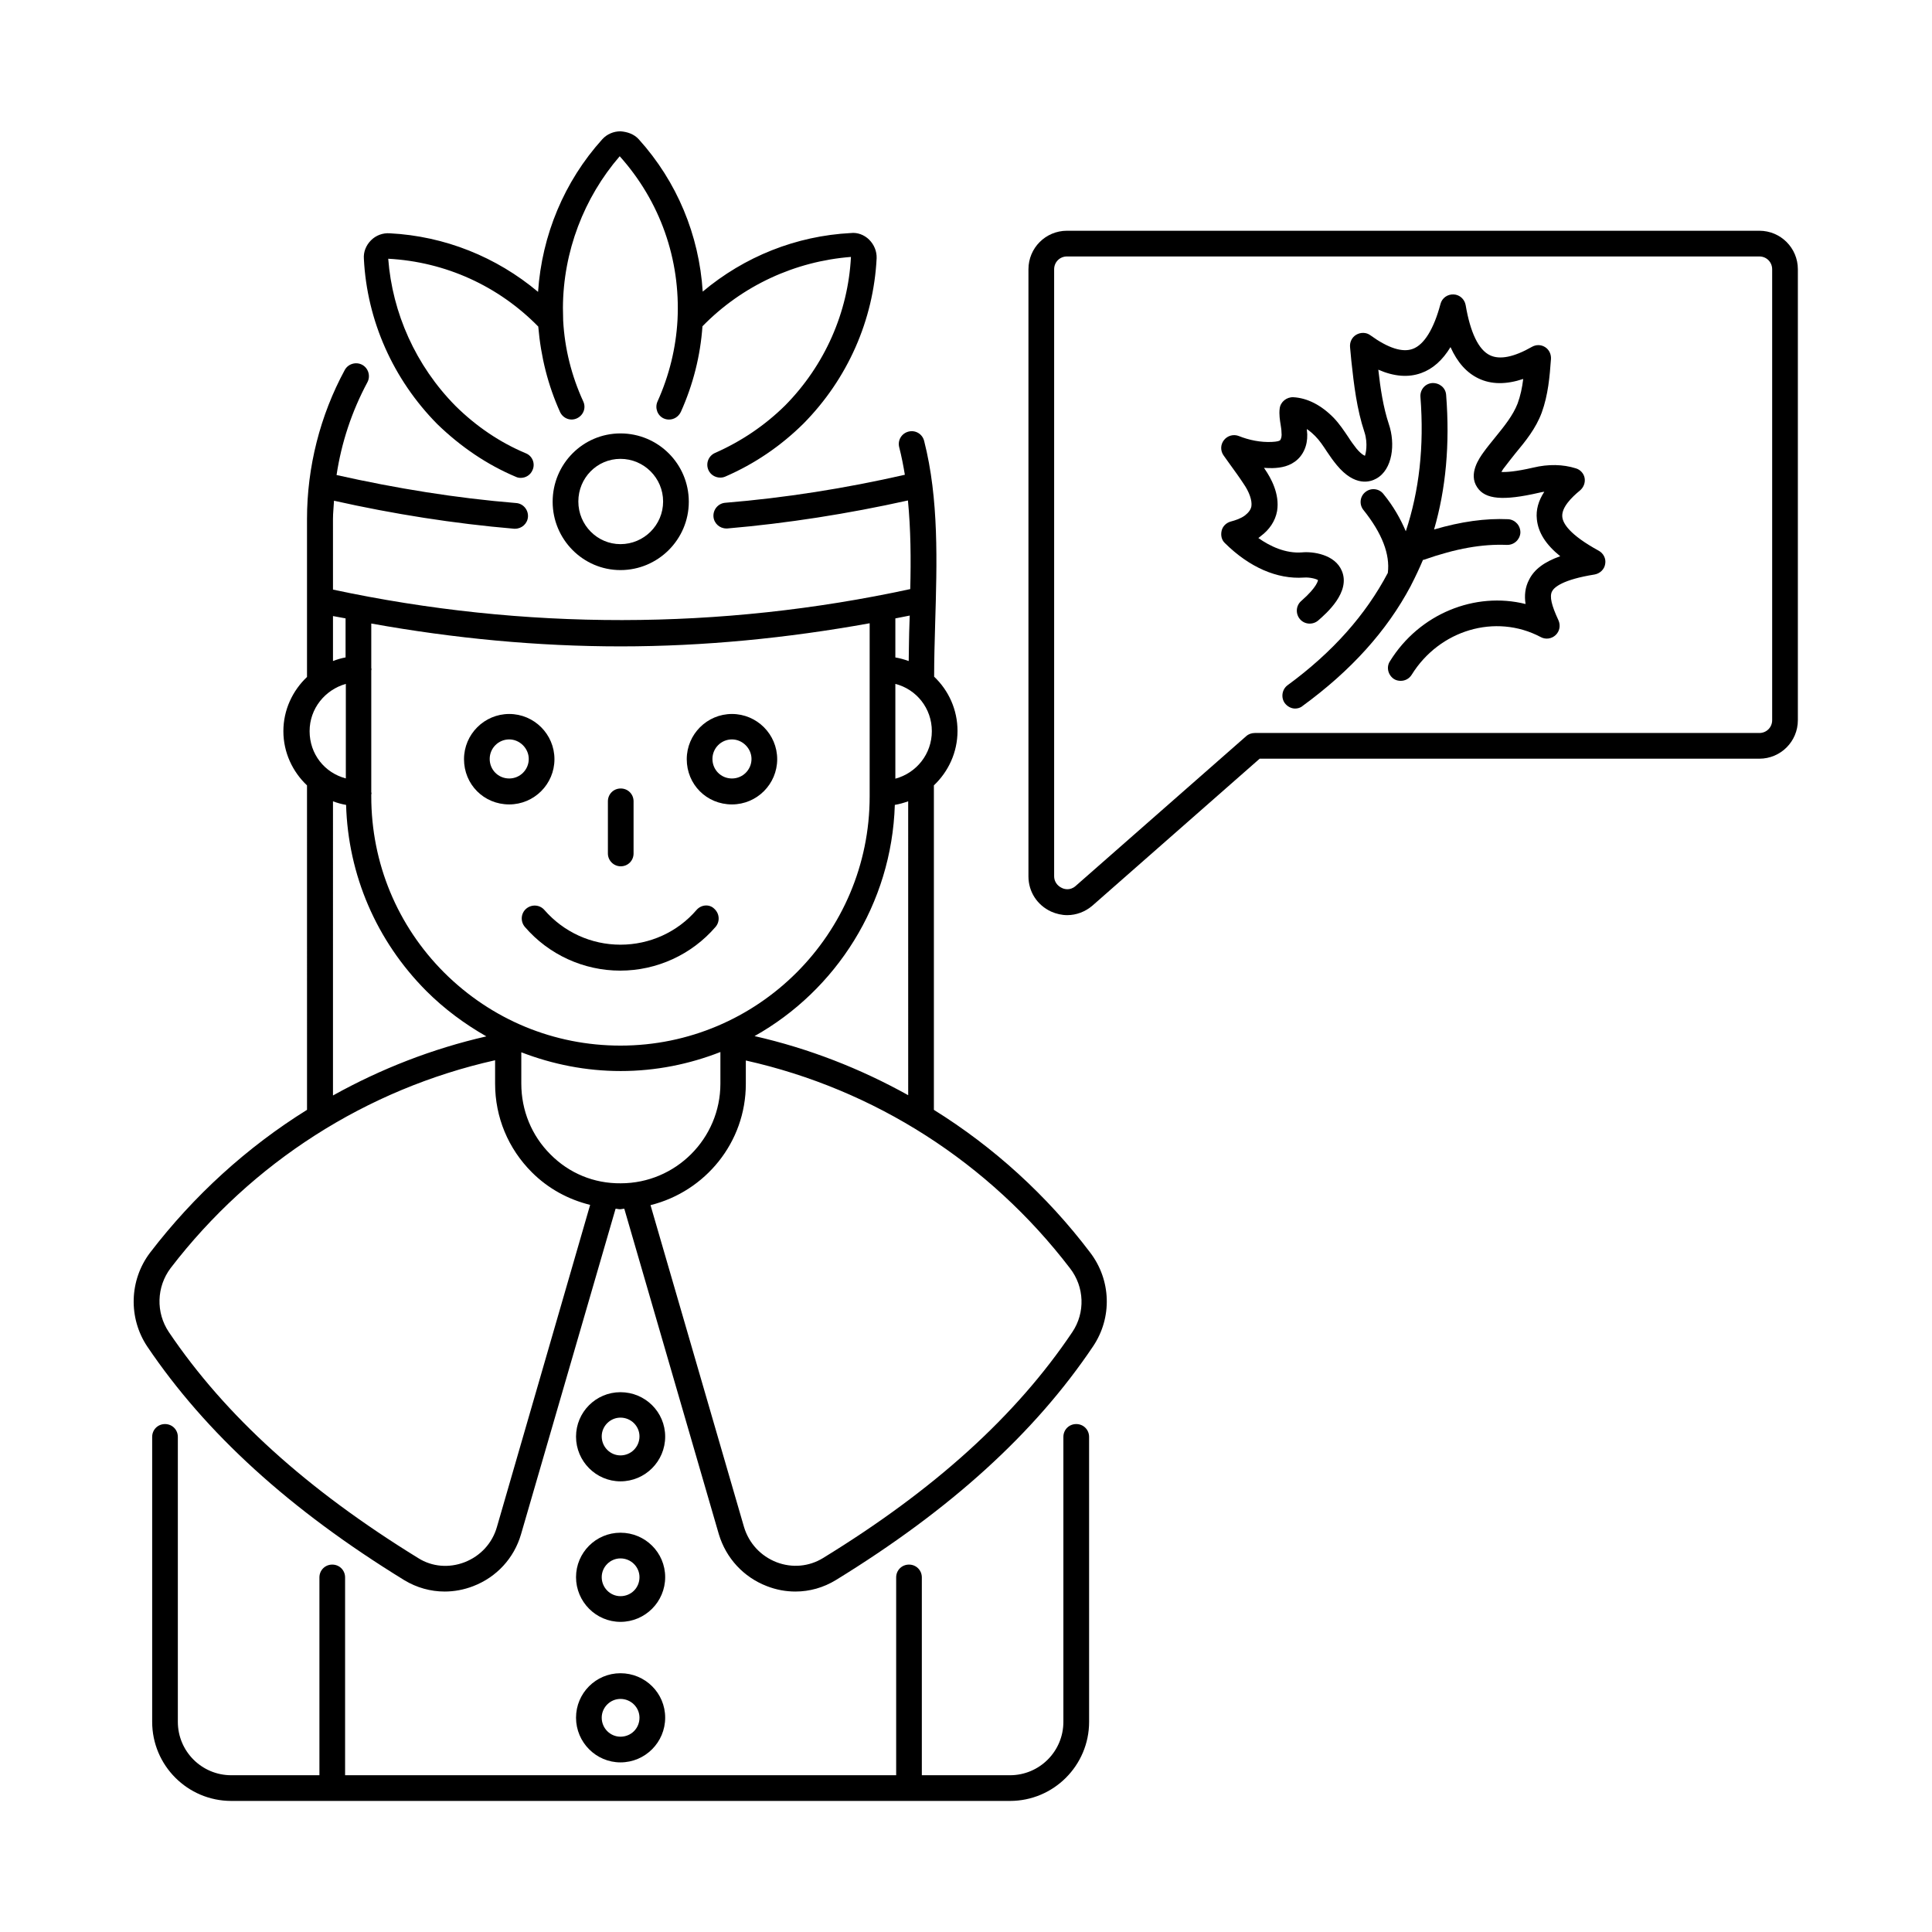
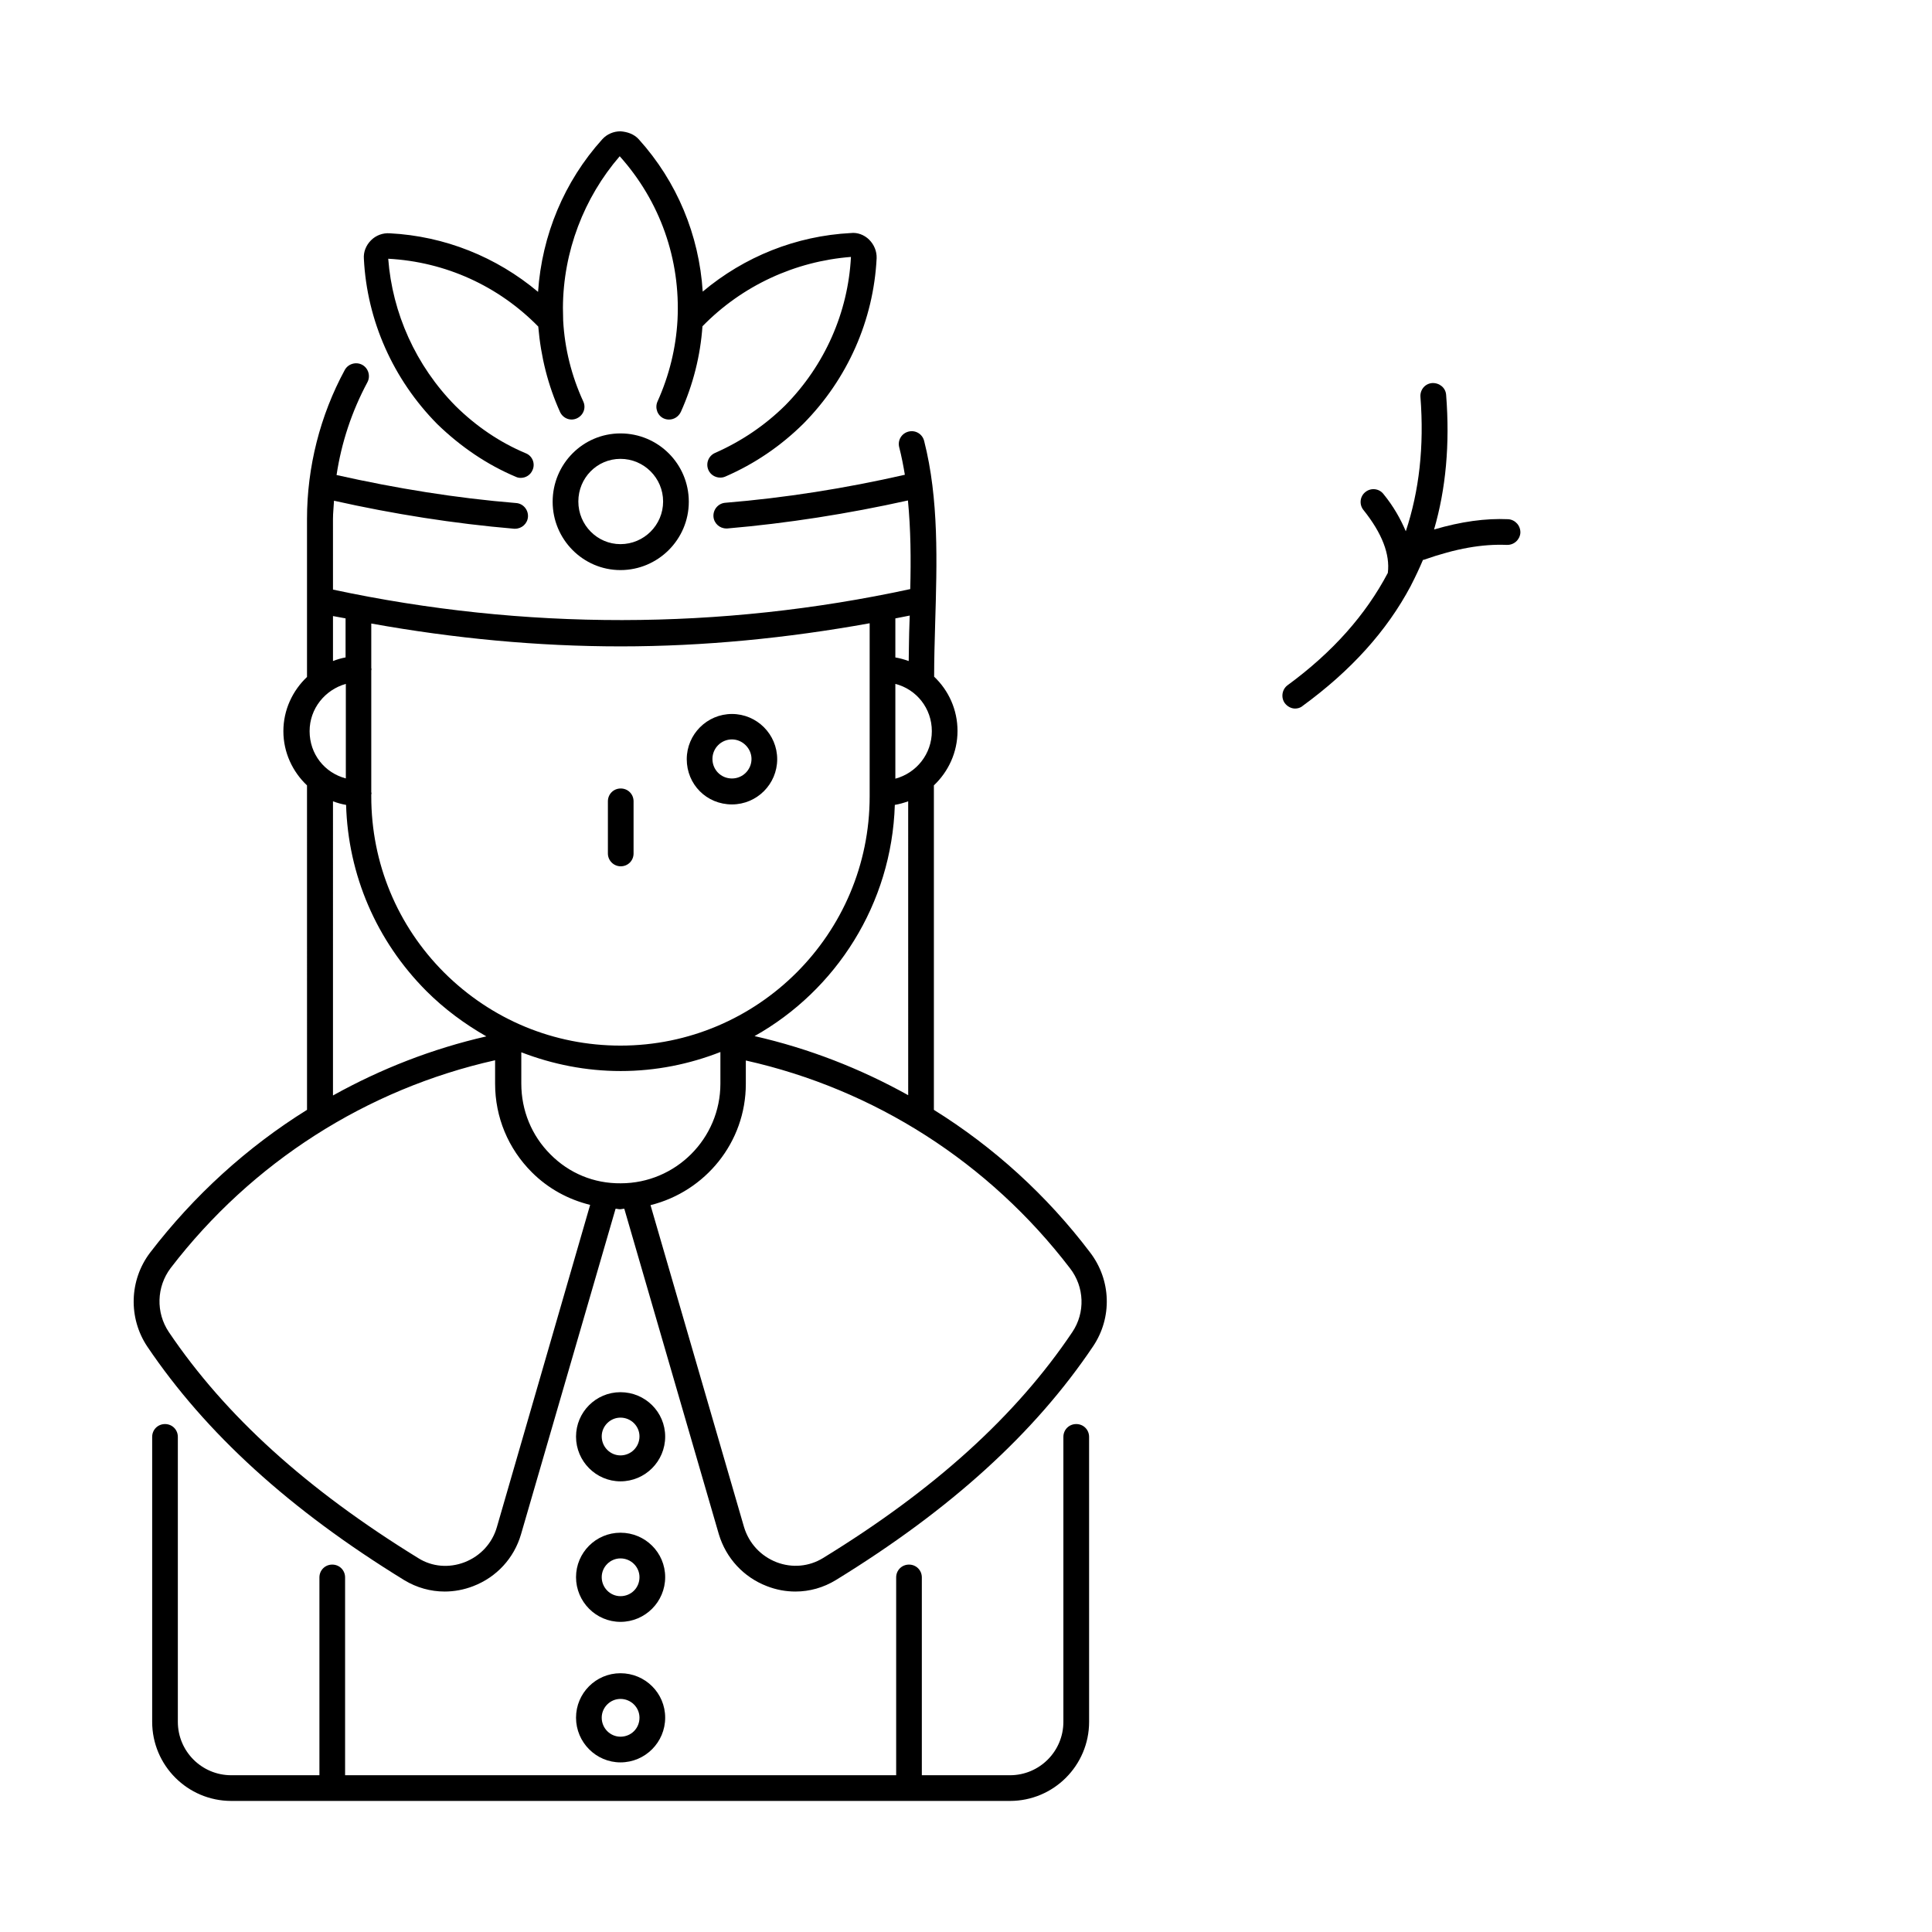
<svg xmlns="http://www.w3.org/2000/svg" fill="#000000" width="800px" height="800px" version="1.1" viewBox="144 144 512 512">
  <g>
    <path d="m391.49 438.12v-85.988c3.812-3.609 6.262-8.715 6.262-14.434 0-5.652-2.383-10.758-6.195-14.367 0-4.629 0.137-9.328 0.273-14.094 0.477-16.203 1.02-32.953-2.926-48.406-0.477-1.84-2.316-2.926-4.152-2.449-1.84 0.477-2.926 2.316-2.449 4.152 0.613 2.383 1.09 4.832 1.496 7.285-15.797 3.609-31.793 6.129-47.59 7.422-1.84 0.137-3.269 1.77-3.133 3.676 0.137 1.77 1.633 3.133 3.402 3.133h0.273c15.863-1.363 31.93-3.879 47.863-7.422 0.75 7.691 0.816 15.59 0.613 23.488-50.312 10.895-102.26 10.961-152.98 0.137l-0.004-18.723c0-1.633 0.203-3.199 0.273-4.832 15.797 3.539 31.793 6.059 47.727 7.422h0.273c1.77 0 3.269-1.363 3.402-3.133 0.137-1.84-1.227-3.539-3.133-3.676-15.863-1.293-31.793-3.879-47.59-7.422 1.293-8.578 4.016-16.816 8.168-24.578 0.887-1.633 0.273-3.746-1.363-4.629-1.633-0.887-3.746-0.273-4.629 1.363-6.535 12.051-10.008 25.734-10.008 39.488v41.871c-3.812 3.609-6.262 8.715-6.262 14.367s2.449 10.758 6.262 14.367l0.004 85.98c-15.863 9.871-29.957 22.672-41.598 37.855-5.516 7.285-5.785 17.293-0.75 24.852 15.523 23.012 37.785 43.301 68.152 61.953 3.269 1.973 6.945 2.996 10.688 2.996 2.519 0 5.106-0.477 7.559-1.43 6.195-2.383 10.824-7.422 12.664-13.754l25.055-86.262c0.41 0 0.75 0.137 1.156 0.137 0.41 0 0.75-0.137 1.156-0.137l25.055 86.262c1.906 6.332 6.535 11.371 12.73 13.754 2.449 0.953 4.969 1.43 7.559 1.43 3.746 0 7.422-1.02 10.758-3.062 30.363-18.656 52.695-38.941 68.152-61.953 5.106-7.625 4.766-17.566-0.816-24.852-11.441-15.117-25.535-27.918-41.398-37.789zm-6.809-3.883c-12.73-7.082-26.348-12.391-40.715-15.66 21.582-12.117 36.355-34.996 37.172-61.273 1.227-0.203 2.383-0.543 3.539-0.953zm6.266-96.473c0 6.059-4.086 11.098-9.668 12.594v-25.121c5.582 1.43 9.668 6.469 9.668 12.527zm-5.926-28.66c-0.137 3.402-0.137 6.738-0.203 10.078-1.156-0.41-2.316-0.75-3.539-0.953v-10.348c1.293-0.273 2.519-0.477 3.812-0.75 0 0.609-0.07 1.289-0.07 1.973zm-10.551 0.066v45.887c0 36.426-29.617 66.039-66.039 66.039-17.633 0-34.176-6.875-46.703-19.336-12.461-12.461-19.336-29.07-19.336-46.703v-0.477c0-0.137 0.066-0.203 0.066-0.34 0-0.137-0.066-0.203-0.066-0.34v-32.203c0-0.137 0.066-0.203 0.066-0.34s-0.066-0.203-0.066-0.34v-11.777c21.922 3.949 44.117 6.059 66.109 6.059 21.988 0 44.113-2.18 65.969-6.129zm-148.42 28.594c0-5.992 4.086-10.961 9.602-12.527v25.055c-5.652-1.496-9.602-6.465-9.602-12.527zm6.195-30.5c1.09 0.203 2.246 0.41 3.336 0.613v10.348c-1.156 0.203-2.246 0.543-3.336 0.953zm0 49.09c1.09 0.41 2.246 0.75 3.473 0.953 0.543 18.586 8.035 36.016 21.242 49.293 4.832 4.832 10.211 8.781 15.93 12.051-14.297 3.269-27.914 8.578-40.645 15.66zm43.438 192.33c-1.227 4.289-4.356 7.691-8.578 9.328-4.086 1.566-8.578 1.227-12.254-1.09-29.547-18.18-51.129-37.719-66.109-59.914-3.473-5.176-3.269-11.984 0.477-16.953 21.516-28.051 51.945-47.453 85.988-55.078v6.195c0 8.918 3.473 17.227 9.734 23.488 4.356 4.356 9.668 7.215 15.453 8.645zm14.16-98.789c-4.969-4.969-7.691-11.641-7.691-18.723v-8.305c8.305 3.199 17.156 4.969 26.348 4.969 9.328 0 18.246-1.84 26.414-5.039v8.375c0 14.57-11.848 26.414-26.414 26.414-7.082 0.07-13.684-2.652-18.656-7.691zm138.34 47.113c-14.91 22.195-36.559 41.801-66.109 59.914-3.676 2.246-8.168 2.656-12.254 1.09-4.223-1.633-7.352-5.039-8.645-9.328l-24.781-85.309c14.5-3.609 25.258-16.613 25.258-32.137v-6.195c34.109 7.625 64.473 27.027 85.922 55.078 3.809 4.906 4.082 11.711 0.609 16.887z" />
    <path d="m308.43 536.57c6.535 0 11.848-5.309 11.848-11.848 0-6.535-5.309-11.777-11.848-11.777-6.535 0-11.777 5.309-11.777 11.777 0 6.539 5.312 11.848 11.777 11.848zm0-16.883c2.793 0 5.039 2.246 5.039 4.969 0 2.793-2.246 5.039-5.039 5.039-2.723 0-4.969-2.246-4.969-5.039 0-2.723 2.246-4.969 4.969-4.969z" />
    <path d="m308.43 573.81c6.535 0 11.848-5.309 11.848-11.848 0-6.535-5.309-11.777-11.848-11.777-6.535 0-11.777 5.309-11.777 11.777 0 6.539 5.312 11.848 11.777 11.848zm0-16.816c2.793 0 5.039 2.246 5.039 4.969 0 2.859-2.246 5.039-5.039 5.039-2.723 0-4.969-2.246-4.969-5.039 0-2.723 2.246-4.969 4.969-4.969z" />
    <path d="m308.43 611.05c6.535 0 11.848-5.309 11.848-11.848 0-6.535-5.309-11.777-11.848-11.777-6.535 0-11.777 5.309-11.777 11.777 0 6.535 5.312 11.848 11.777 11.848zm0-16.816c2.793 0 5.039 2.246 5.039 4.969 0 2.859-2.246 5.039-5.039 5.039-2.723 0-4.969-2.246-4.969-5.039 0-2.723 2.246-4.969 4.969-4.969z" />
    <path d="m429.21 521.39c-1.906 0-3.402 1.496-3.402 3.402v75.504c0 7.828-6.332 14.16-14.16 14.16h-23.352v-52.422c0-1.906-1.496-3.402-3.402-3.402s-3.402 1.496-3.402 3.402v52.422h-146.04v-52.422c0-1.906-1.496-3.402-3.402-3.402s-3.402 1.496-3.402 3.402v52.422h-23.359c-7.828 0-14.16-6.332-14.16-14.16v-75.504c0-1.906-1.496-3.402-3.402-3.402s-3.402 1.496-3.402 3.402v75.504c0 11.574 9.395 20.969 20.969 20.969h206.36c11.574 0 20.969-9.395 20.969-20.969l-0.004-75.504c0-1.906-1.496-3.402-3.402-3.402z" />
    <path d="m337.98 357.18c6.606 0 11.984-5.379 11.984-11.984 0-6.606-5.379-11.984-11.984-11.984-6.606 0-11.984 5.379-11.984 11.984 0 6.672 5.242 11.984 11.984 11.984zm0-17.227c2.793 0 5.176 2.383 5.176 5.176 0 2.859-2.316 5.176-5.176 5.176-2.926 0-5.176-2.316-5.176-5.176s2.316-5.176 5.176-5.176z" />
-     <path d="m278.95 357.18c6.606 0 11.984-5.379 11.984-11.984 0-6.606-5.379-11.984-11.984-11.984s-11.984 5.379-11.984 11.984c0 6.672 5.242 11.984 11.984 11.984zm0-17.227c2.793 0 5.176 2.383 5.176 5.176 0 2.859-2.316 5.176-5.176 5.176-2.926 0-5.176-2.316-5.176-5.176s2.316-5.176 5.176-5.176z" />
-     <path d="m328.58 385.16c-5.039 5.856-12.391 9.191-20.152 9.191-7.762 0-15.047-3.336-20.152-9.191-1.227-1.43-3.402-1.566-4.832-0.34-1.43 1.227-1.566 3.402-0.34 4.832 6.332 7.352 15.59 11.574 25.258 11.574s18.926-4.223 25.258-11.574c1.227-1.43 1.09-3.539-0.34-4.832-1.297-1.293-3.477-1.09-4.699 0.34z" />
    <path d="m308.5 373.58c1.906 0 3.402-1.496 3.402-3.402v-13.82c0-1.906-1.496-3.402-3.402-3.402s-3.402 1.496-3.402 3.402v13.82c-0.004 1.836 1.496 3.402 3.402 3.402z" />
    <path d="m280.72 270.37c0.41 0.203 0.887 0.273 1.293 0.273 1.293 0 2.586-0.75 3.133-2.109 0.75-1.703-0.066-3.746-1.84-4.426-6.809-2.859-13.07-7.082-18.586-12.527-10.555-10.688-16.75-24.645-17.836-39.012 15.184 0.816 29.207 7.215 39.762 17.973 0.68 8.035 2.586 15.59 5.785 22.672 0.816 1.703 2.793 2.449 4.492 1.633 1.703-0.816 2.449-2.793 1.633-4.492-3.062-6.672-4.902-13.891-5.309-21.379l-0.066-3.402c0.066-14.91 5.582-29.207 15.047-40.168 10.688 11.914 16.137 27.301 15.32 43.367-0.41 7.422-2.18 14.707-5.309 21.648-0.75 1.703 0 3.746 1.703 4.492 0.477 0.203 0.953 0.273 1.363 0.273 1.293 0 2.519-0.75 3.133-2.043 3.269-7.285 5.176-14.91 5.719-22.672 10.555-10.824 24.578-17.227 39.352-18.383-0.75 14.707-6.945 28.73-17.43 39.352-5.379 5.309-11.641 9.531-18.586 12.594-1.703 0.75-2.519 2.723-1.77 4.492 0.543 1.293 1.84 2.043 3.133 2.043 0.477 0 0.887-0.066 1.363-0.273 7.691-3.336 14.637-8.035 20.695-14.023 11.711-11.848 18.586-27.438 19.402-43.844 0.066-1.84-0.68-3.609-1.973-4.902-1.293-1.293-3.133-1.973-4.832-1.77-14.57 0.75-28.254 6.262-39.285 15.523-0.953-14.977-6.809-29.141-16.953-40.371-1.227-1.363-2.996-1.973-4.832-2.109-1.84 0-3.609 0.75-4.832 2.109-10.078 11.164-16 25.395-17.02 40.441-11.031-9.258-24.715-14.773-39.285-15.523-1.84-0.137-3.676 0.543-4.969 1.84-1.363 1.363-2.043 3.133-1.906 4.902 0.816 16.406 7.762 32 19.473 43.844 6.18 5.988 13.191 10.754 20.816 13.957z" />
    <path d="m308.43 258.86c-9.941 0-17.973 8.102-17.973 18.109 0 9.941 8.035 18.109 17.973 18.109 9.941 0 18.109-8.102 18.109-18.109 0.004-10.008-8.098-18.109-18.109-18.109zm0 29.344c-6.129 0-11.164-5.039-11.164-11.301s4.969-11.301 11.164-11.301c6.195 0 11.301 5.039 11.301 11.301 0.004 6.262-5.102 11.301-11.301 11.301z" />
-     <path d="m610.24 205.15h-183.48c-5.652 0-10.211 4.562-10.211 10.211v160.88c0 4.086 2.316 7.625 5.992 9.328 1.363 0.613 2.859 0.953 4.289 0.953 2.383 0 4.766-0.887 6.672-2.519l44.32-38.941h132.42c5.652 0 10.211-4.562 10.211-10.211v-119.49c0-5.652-4.562-10.211-10.211-10.211zm3.402 129.7c0 1.906-1.496 3.402-3.402 3.402h-133.71c-0.816 0-1.633 0.273-2.246 0.816l-45.273 39.762c-1.496 1.293-3.133 0.75-3.609 0.477-0.477-0.203-2.043-1.09-2.043-3.133v-160.81c0-1.906 1.496-3.402 3.402-3.402h183.48c1.906 0 3.402 1.496 3.402 3.402z" />
-     <path d="m558.02 280.92c-0.203-2.449 2.449-5.106 4.699-6.945 0.953-0.816 1.43-2.043 1.227-3.269-0.203-1.227-1.156-2.246-2.316-2.586-3.473-1.09-7.285-1.156-11.301-0.203-4.699 1.09-7.215 1.227-8.441 1.156 0.203-0.34 0.41-0.75 0.816-1.227 0.953-1.293 1.973-2.519 2.926-3.746 2.656-3.199 5.379-6.535 6.945-10.758 1.703-4.699 2.109-9.531 2.449-14.23 0.066-1.227-0.477-2.449-1.566-3.133-1.09-0.68-2.383-0.68-3.473-0.066-4.766 2.723-8.512 3.473-11.098 2.246-3.062-1.43-5.242-6.059-6.469-13.277-0.273-1.566-1.566-2.793-3.199-2.859-1.633-0.066-3.062 0.953-3.473 2.519-1.77 6.672-4.356 10.824-7.352 11.914-2.723 1.02-6.535-0.203-11.234-3.609-1.09-0.816-2.586-0.816-3.746-0.137-1.156 0.68-1.77 1.973-1.633 3.336l0.34 3.617c0.68 6.262 1.43 12.73 3.473 18.859 1.02 3.133 0.273 5.922 0.137 6.262 0 0-0.816-0.203-2.246-1.906-0.75-0.953-1.496-1.973-2.18-3.062-1.156-1.703-2.316-3.473-3.879-5.106-3.269-3.336-6.945-5.242-10.688-5.445-1.77-0.066-3.402 1.227-3.609 2.996-0.203 1.566 0.066 3.133 0.273 4.426 0.066 0.543 0.203 1.156 0.203 1.84 0.137 1.02-0.066 1.84-0.41 2.18-0.203 0.137-0.68 0.34-2.18 0.41-2.926 0.137-5.992-0.477-8.715-1.566-1.363-0.543-2.996-0.137-3.949 1.09-0.953 1.227-0.953 2.859-0.066 4.086l1.703 2.383c1.227 1.703 2.383 3.269 3.539 5.039 1.566 2.246 2.316 4.492 2.109 5.992-0.137 0.887-0.75 1.703-1.703 2.449-1.09 0.816-2.519 1.293-3.812 1.633-1.156 0.34-2.109 1.227-2.383 2.449-0.273 1.227 0 2.449 0.887 3.269 6.469 6.398 13.82 9.602 20.902 9.121 1.633-0.137 3.473 0.41 3.746 0.68 0 0-0.066 1.703-4.426 5.516-1.43 1.227-1.566 3.402-0.34 4.832 1.227 1.43 3.402 1.566 4.832 0.34 2.109-1.84 8.645-7.488 6.262-13.141-1.84-4.426-7.762-5.176-10.555-4.902-4.356 0.34-8.512-1.633-11.574-3.812 0.203-0.137 0.41-0.273 0.613-0.477 2.316-1.703 3.879-4.016 4.356-6.672 0.75-4.562-1.703-8.852-3.199-11.031-0.066-0.137-0.203-0.273-0.273-0.41 0.75 0.066 1.566 0.066 2.316 0.066 2.18-0.066 4.629-0.477 6.606-2.316 1.973-1.84 2.859-4.699 2.449-7.762v-0.273c0.887 0.613 1.633 1.293 2.18 1.84 1.156 1.156 2.109 2.586 3.133 4.152 0.816 1.227 1.633 2.383 2.586 3.539 4.832 5.856 8.918 4.492 10.484 3.609 4.356-2.383 5.106-9.258 3.336-14.434-1.496-4.492-2.246-9.531-2.793-14.434 4.223 1.84 8.035 2.109 11.371 0.887 3.062-1.09 5.652-3.402 7.762-6.875 1.84 4.086 4.289 6.809 7.422 8.305 3.402 1.633 7.352 1.633 11.848 0.137-0.273 2.316-0.75 4.492-1.496 6.535-1.227 3.133-3.473 5.922-5.856 8.852-1.09 1.363-2.18 2.656-3.199 4.086-1.02 1.43-4.086 5.652-1.633 9.258 2.109 3.199 6.875 3.609 16.34 1.43 0.477-0.137 0.953-0.203 1.43-0.273-1.566 2.383-2.246 4.832-1.973 7.285 0.34 3.473 2.316 6.672 6.195 9.805-4.223 1.496-6.875 3.473-8.238 6.195-1.09 2.043-1.293 4.223-0.953 6.469-13.344-3.336-28.117 2.519-35.949 15.184-1.02 1.566-0.477 3.676 1.09 4.699 0.543 0.34 1.156 0.477 1.77 0.477 1.156 0 2.246-0.543 2.926-1.633 7.352-11.848 22.195-16.273 34.109-10.008 1.293 0.75 2.926 0.543 4.016-0.477 1.09-1.02 1.363-2.586 0.75-3.949-1.84-3.949-2.383-6.262-1.703-7.625 0.543-1.09 2.793-3.133 11.301-4.492 1.43-0.273 2.586-1.363 2.793-2.793 0.273-1.43-0.477-2.859-1.77-3.539-7.691-4.223-9.465-7.219-9.598-8.988z" />
    <path d="m518.05 298.89c1.09-2.109 2.109-4.289 3.062-6.535h0.203c8.512-2.996 15.523-4.223 21.992-3.949 1.906 0.066 3.473-1.363 3.609-3.199 0.066-1.906-1.363-3.473-3.199-3.609-6.059-0.273-12.461 0.613-19.676 2.723 3.133-10.758 4.223-22.602 3.199-35.676-0.137-1.906-1.77-3.199-3.676-3.133-1.906 0.137-3.269 1.77-3.133 3.676 1.02 13.207-0.34 24.918-3.879 35.605-1.363-3.199-3.199-6.535-5.922-9.871-1.156-1.496-3.336-1.703-4.766-0.543-1.496 1.156-1.703 3.336-0.543 4.766 4.969 6.195 7.082 11.777 6.469 16.68-5.856 11.098-14.57 20.969-26.551 29.754-1.496 1.09-1.84 3.269-0.75 4.766 0.68 0.887 1.703 1.43 2.723 1.43 0.68 0 1.43-0.203 1.973-0.68 12.867-9.395 22.332-19.879 28.664-31.793 0.062-0.137 0.129-0.273 0.199-0.41z" />
  </g>
</svg>